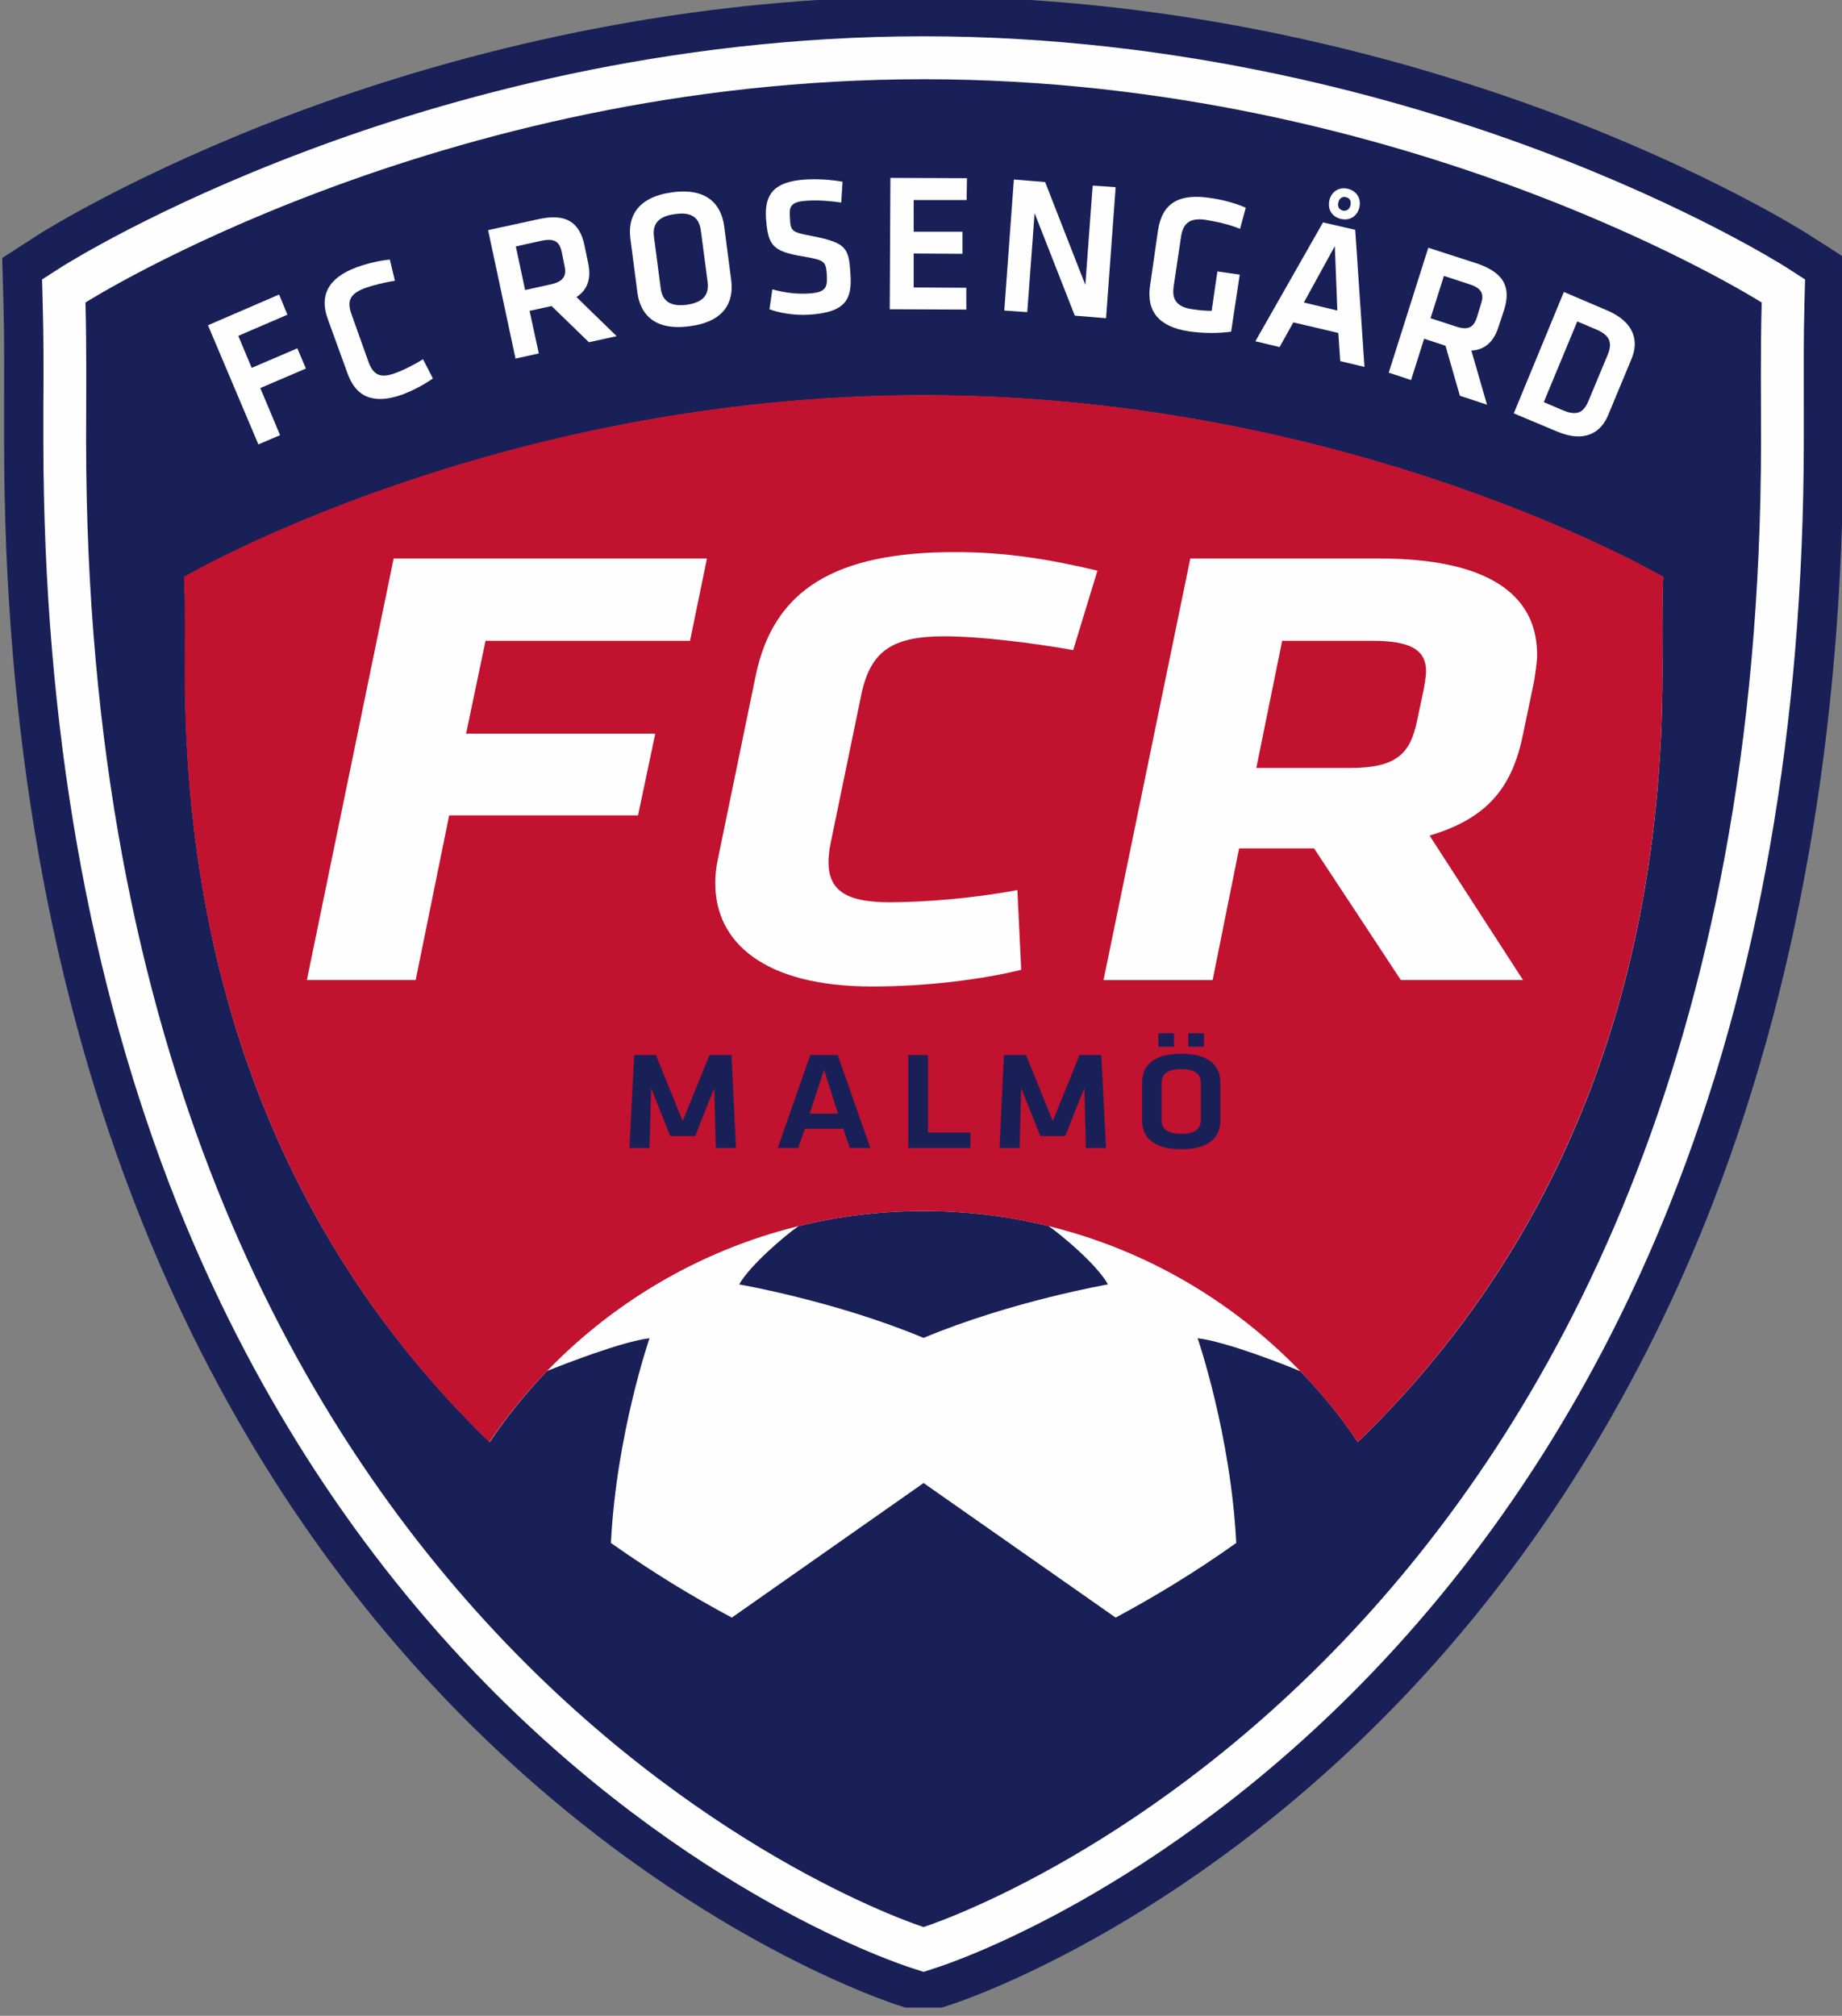
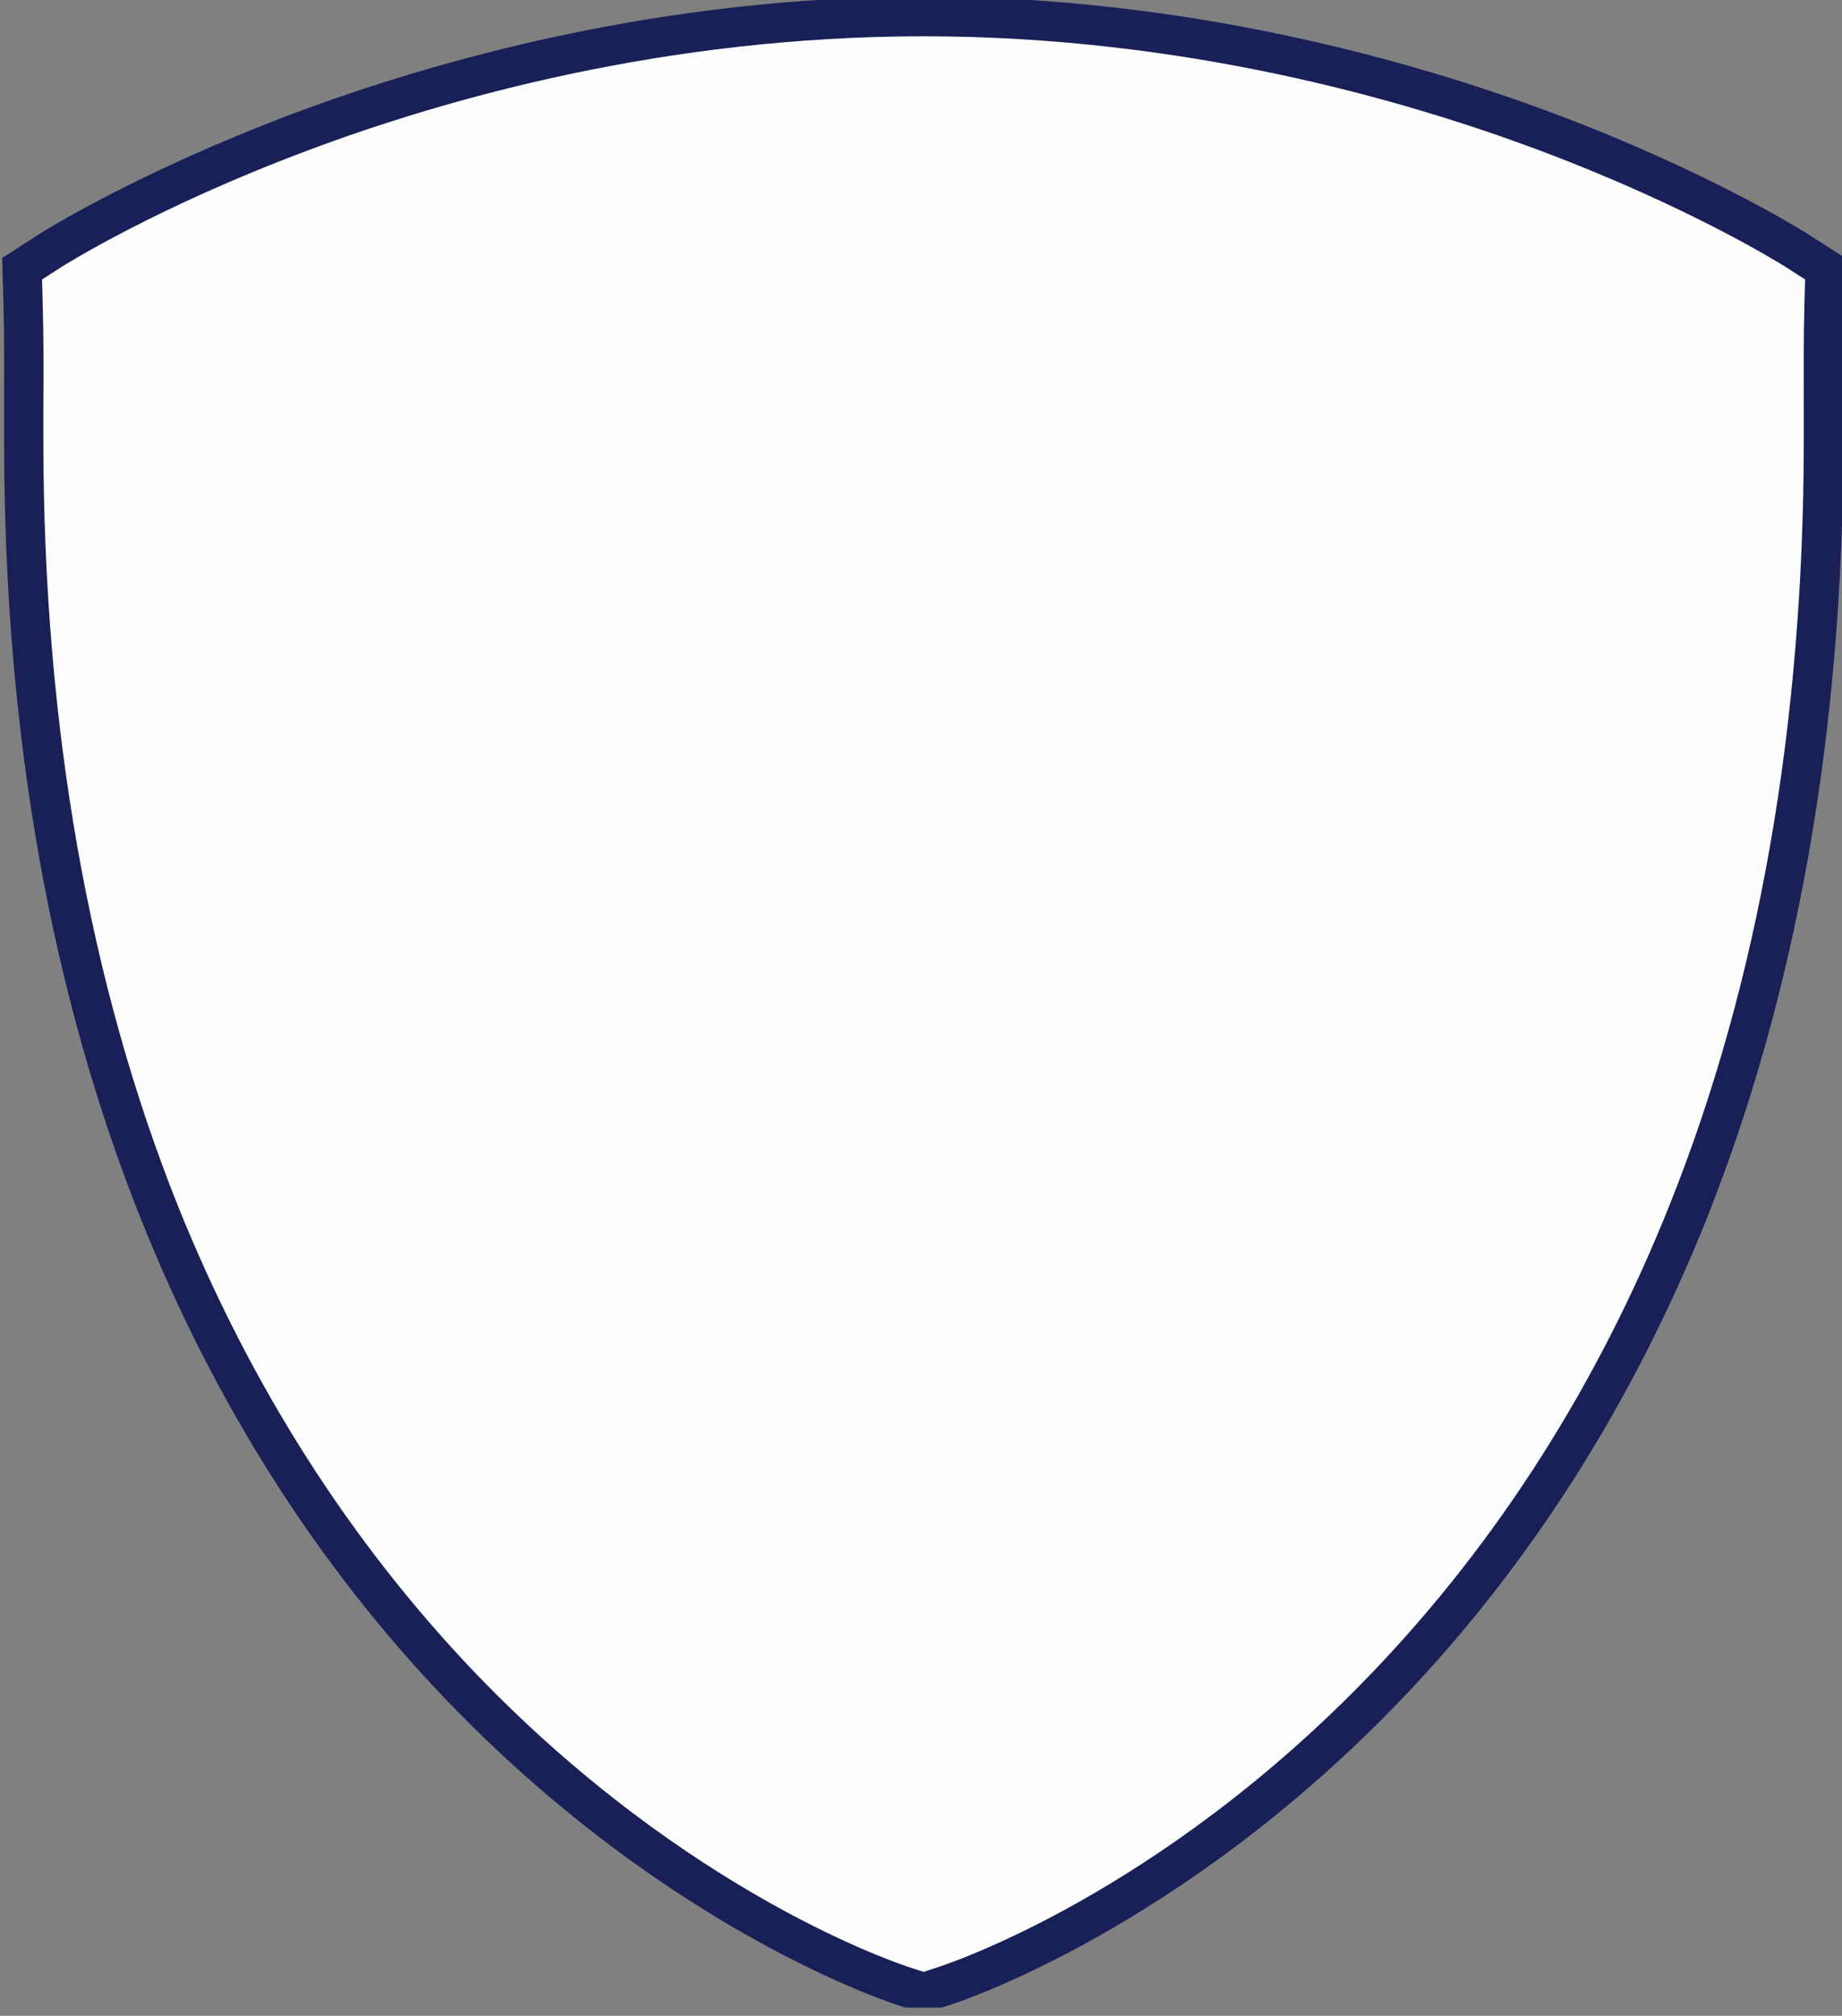
<svg xmlns="http://www.w3.org/2000/svg" xmlns:ns1="http://www.inkscape.org/namespaces/inkscape" xmlns:ns2="http://sodipodi.sourceforge.net/DTD/sodipodi-0.dtd" viewBox="0.26 0.26 48.68 53.27" version="1.1" id="svg459" ns1:version="0.92.0 r15299" ns2:docname="fc rosengard 2017.svg">
  <rect x="0.26" y="0.26" width="48.68" height="53.27" fill="#808080" stroke="none" />
  <defs id="defs453">
    <clipPath id="clipPath120" clipPathUnits="userSpaceOnUse">
-       <path ns1:connector-curvature="0" id="path118" d="m 237,424 v 0 -151.425 H 375.199 V 424" />
-     </clipPath>
+       </clipPath>
    <clipPath id="clipPath126" clipPathUnits="userSpaceOnUse">
      <path ns1:connector-curvature="0" id="path124" d="M 237,273.212 H 375 V 423.776 H 237 Z" />
    </clipPath>
    <clipPath id="clipPath102" clipPathUnits="userSpaceOnUse">
      <path style="clip-rule:evenodd" ns1:connector-curvature="0" id="path100" d="m 237,423.76 v 0 -151.161 h 138.175 v 151.161" />
    </clipPath>
    <clipPath id="clipPath108" clipPathUnits="userSpaceOnUse">
      <path ns1:connector-curvature="0" id="path106" d="M 237,273.212 H 375 V 423.776 H 237 Z" />
    </clipPath>
  </defs>
  <ns2:namedview id="base" pagecolor="#ffffff" bordercolor="#666666" borderopacity="1.0" ns1:pageopacity="0.0" ns1:pageshadow="2" ns1:zoom="2.6552976" ns1:cx="91.989398" ns1:cy="100.3654" ns1:document-units="mm" ns1:current-layer="layer1" showgrid="false" fit-margin-top="0" fit-margin-left="0" fit-margin-right="0" fit-margin-bottom="0" units="px" ns1:window-width="1280" ns1:window-height="744" ns1:window-x="-4" ns1:window-y="-4" ns1:window-maximized="1" />
  <g ns1:label="Layer 1" ns1:groupmode="layer" id="layer1" transform="translate(-100.393,-194.321)">
    <g id="g571" transform="translate(0.265,-0.265)">
      <g transform="matrix(0.353,0,0,-0.353,16.785,344.343)" id="g96">
        <g clip-path="url(#clipPath102)" id="g98">
          <g clip-path="url(#clipPath108)" id="g104">
-             <path ns1:connector-curvature="0" id="path110" style="fill:#fefefe;fill-opacity:1;fill-rule:nonzero;stroke:none" d="m 373.838,403.351 v 0 l -2.914,1.847 c -0.287,0.192 -7.142,4.509 -18.559,8.802 -10.462,3.933 -27.014,8.61 -46.433,8.61 -19.419,0 -35.971,-4.677 -46.432,-8.61 -11.417,-4.293 -18.272,-8.61 -18.535,-8.802 l -2.914,-1.847 0.096,-3.453 c 0.072,-2.566 0.048,-5.036 0.048,-7.435 0,-0.887 0,-1.775 0,-2.686 0.024,-21.272 3.416,-40.554 10.103,-57.27 5.422,-13.526 12.97,-25.421 22.452,-35.326 16.314,-17.052 32.675,-22.352 33.367,-22.567 l 1.815,-0.576 1.815,0.576 c 0.693,0.216 17.078,5.516 33.367,22.567 9.506,9.905 17.054,21.8 22.476,35.326 6.688,16.716 10.079,35.998 10.103,57.27 0,0.911 0,1.799 0,2.71 -0.024,2.374 -0.024,4.845 0.048,7.411 z" />
+             <path ns1:connector-curvature="0" id="path110" style="fill:#fefefe;fill-opacity:1;fill-rule:nonzero;stroke:none" d="m 373.838,403.351 v 0 l -2.914,1.847 c -0.287,0.192 -7.142,4.509 -18.559,8.802 -10.462,3.933 -27.014,8.61 -46.433,8.61 -19.419,0 -35.971,-4.677 -46.432,-8.61 -11.417,-4.293 -18.272,-8.61 -18.535,-8.802 l -2.914,-1.847 0.096,-3.453 c 0.072,-2.566 0.048,-5.036 0.048,-7.435 0,-0.887 0,-1.775 0,-2.686 0.024,-21.272 3.416,-40.554 10.103,-57.27 5.422,-13.526 12.97,-25.421 22.452,-35.326 16.314,-17.052 32.675,-22.352 33.367,-22.567 l 1.815,-0.576 1.815,0.576 c 0.693,0.216 17.078,5.516 33.367,22.567 9.506,9.905 17.054,21.8 22.476,35.326 6.688,16.716 10.079,35.998 10.103,57.27 0,0.911 0,1.799 0,2.71 -0.024,2.374 -0.024,4.845 0.048,7.411 " />
            <path ns1:connector-curvature="0" id="path112" style="fill:#192057;fill-opacity:1;fill-rule:nonzero;stroke:none" d="m 371.927,400.761 v 0 c -0.072,-2.662 -0.048,-5.204 -0.048,-7.65 0,-0.911 0,-1.799 0,-2.71 -0.024,-21.248 -3.392,-40.482 -10.056,-57.126 -5.35,-13.382 -12.826,-25.134 -22.213,-34.942 -16.051,-16.764 -32.006,-21.92 -32.675,-22.136 l -0.955,-0.312 -0.955,0.312 c -0.669,0.216 -16.624,5.372 -32.675,22.136 -9.363,9.809 -16.839,21.56 -22.213,34.942 -6.64,16.644 -10.032,35.878 -10.056,57.126 0,0.911 0,1.799 0,2.71 0.024,2.446 0.024,4.988 -0.048,7.65 l -0.048,1.823 1.529,0.983 c 0.287,0.168 6.998,4.413 18.32,8.658 10.39,3.909 26.847,8.562 46.146,8.562 19.299,0 35.756,-4.653 46.17,-8.562 11.298,-4.245 18.009,-8.49 18.296,-8.658 l 1.529,-0.983 z m 3.057,3.429 v 0 l -2.962,1.895 c -0.287,0.168 -7.237,4.557 -18.845,8.921 -10.629,3.981 -27.468,8.754 -47.197,8.754 -19.729,0 -36.544,-4.772 -47.173,-8.754 -11.608,-4.365 -18.583,-8.754 -18.869,-8.921 L 237,404.19 l 0.096,-3.501 c 0.072,-2.638 0.048,-5.132 0.048,-7.554 0,-0.911 0,-1.823 0,-2.734 0,-21.632 3.463,-41.226 10.271,-58.229 5.494,-13.742 13.161,-25.829 22.81,-35.902 16.576,-17.291 33.224,-22.687 33.917,-22.903 l 1.839,-0.6 1.839,0.6 c 0.717,0.216 17.34,5.612 33.917,22.903 9.65,10.073 17.317,22.16 22.834,35.902 6.783,17.003 10.247,36.597 10.271,58.229 0,0.911 0,1.823 0,2.734 -0.024,2.422 -0.024,4.916 0.048,7.554 z" />
          </g>
        </g>
      </g>
      <g transform="matrix(0.353,0,0,-0.353,16.785,344.343)" id="g114">
        <g clip-path="url(#clipPath120)" id="g116">
          <g clip-path="url(#clipPath126)" id="g122">
            <path ns1:connector-curvature="0" id="path128" style="fill:#192057;fill-opacity:1;fill-rule:nonzero;stroke:none" d="m 361.298,373.109 v 0 c -0.024,-27.772 -10.772,-45.926 -22.81,-57.558 -1.266,1.895 -2.723,3.669 -4.299,5.3 -1.075,0.456 -5.589,2.23 -7.691,2.47 0,0 2.484,-7.219 2.89,-15.325 -3.129,-2.23 -6.21,-4.077 -9.028,-5.588 l -14.379,10.073 v 0 l -14.355,-10.073 c -2.842,1.511 -5.9,3.357 -9.053,5.588 0.406,8.13 2.89,15.325 2.89,15.325 -2.078,-0.24 -6.568,-2.014 -7.667,-2.446 -1.576,-1.655 -3.033,-3.429 -4.299,-5.324 -12.038,11.631 -22.786,29.786 -22.81,57.558 0,2.326 0.048,4.629 -0.048,7.195 0,0 23.216,13.598 55.342,13.598 32.149,0 55.366,-13.598 55.366,-13.598 -0.096,-2.566 -0.048,-4.868 -0.048,-7.195 z m 7.428,27.748 v 0 c 0,0 -26.321,16.716 -62.746,16.716 -36.425,0 -62.746,-16.716 -62.746,-16.716 0.096,-3.717 0.048,-7.075 0.048,-10.456 0.072,-91.397 62.698,-111.158 62.698,-111.158 0,0 62.627,19.762 62.698,111.158 0,3.382 -0.048,6.739 0.048,10.456 z" />
            <path ns1:connector-curvature="0" id="path130" style="fill:#192057;fill-opacity:1;fill-rule:nonzero;stroke:none" d="m 315.343,331.716 v 0 c -2.986,0.744 -6.138,1.127 -9.363,1.127 -3.224,0 -6.353,-0.384 -9.363,-1.127 -1.003,-0.696 -3.607,-2.902 -4.443,-4.365 0,0 7.213,-1.247 13.806,-4.005 v 0 c 0,0 0,0 0,0 0,0 0,0 0,0 v 0 c 6.592,2.758 13.806,4.005 13.806,4.005 -0.812,1.463 -3.439,3.669 -4.443,4.365 z" />
            <path ns1:connector-curvature="0" id="path132" style="fill:#c1122f;fill-opacity:1;fill-rule:nonzero;stroke:none" d="m 361.346,380.328 v 0 c 0,0 -23.216,13.598 -55.366,13.598 -32.125,0 -55.366,-13.598 -55.366,-13.598 0.096,-2.566 0.048,-4.868 0.048,-7.219 0.048,-27.748 10.796,-45.926 22.81,-57.558 7.07,10.432 18.989,17.291 32.508,17.291 13.519,0 25.438,-6.859 32.508,-17.291 12.014,11.631 22.786,29.81 22.81,57.558 0,2.35 -0.024,4.653 0.048,7.219 z" />
            <path ns1:connector-curvature="0" id="path134" style="fill:#fefefe;fill-opacity:1;fill-rule:nonzero;stroke:none" d="m 257.804,390.928 v 0 l -1.481,3.525 3.416,1.463 -0.645,1.511 -3.416,-1.463 -1.003,2.398 3.678,1.583 -0.621,1.511 -5.326,-2.302 3.774,-8.921 z" />
            <path ns1:connector-curvature="0" id="path136" style="fill:#fefefe;fill-opacity:1;fill-rule:nonzero;stroke:none" d="m 261.363,399.658 v 0 c -0.597,1.679 -0.024,3.022 2.174,3.837 0.812,0.288 1.696,0.504 2.484,0.576 l 0.382,-1.583 c -0.764,-0.12 -1.648,-0.336 -2.245,-0.552 -1.146,-0.432 -1.361,-0.983 -1.003,-1.967 l 1.266,-3.549 c 0.358,-0.983 0.884,-1.271 2.03,-0.839 0.597,0.216 1.409,0.624 2.054,1.031 l 0.741,-1.439 c -0.645,-0.456 -1.457,-0.887 -2.269,-1.199 -2.197,-0.791 -3.487,-0.168 -4.108,1.535 z" />
            <path ns1:connector-curvature="0" id="path138" style="fill:#fefefe;fill-opacity:1;fill-rule:nonzero;stroke:none" d="m 277.39,405.486 v 0 l -1.935,-0.432 0.693,-3.262 1.959,0.432 c 0.931,0.216 1.17,0.647 0.979,1.439 l -0.191,0.959 c -0.167,0.815 -0.573,1.055 -1.505,0.863 z m 3.535,-7.602 v 0 l -2.795,2.71 -1.648,-0.36 0.693,-3.19 -1.744,-0.384 -2.054,9.617 3.75,0.815 c 2.126,0.48 3.105,-0.264 3.463,-1.943 l 0.263,-1.271 c 0.263,-1.151 0.024,-2.038 -0.86,-2.614 l 3.01,-2.926 z" />
            <path ns1:connector-curvature="0" id="path140" style="fill:#fefefe;fill-opacity:1;fill-rule:nonzero;stroke:none" d="m 286.299,401.936 v 0 c 0.119,-0.911 0.645,-1.415 1.959,-1.247 1.29,0.192 1.672,0.791 1.552,1.727 l -0.502,3.813 c -0.119,0.935 -0.645,1.439 -1.935,1.247 -1.314,-0.168 -1.696,-0.791 -1.576,-1.703 z m 5.279,0.6 v 0 c 0.215,-1.631 -0.502,-3.118 -3.105,-3.453 -2.627,-0.36 -3.702,0.887 -3.917,2.518 l -0.525,4.029 c -0.215,1.631 0.502,3.118 3.129,3.477 2.603,0.36 3.678,-0.911 3.893,-2.542 z" />
            <path ns1:connector-curvature="0" id="path142" style="fill:#fefefe;fill-opacity:1;fill-rule:nonzero;stroke:none" d="m 297.405,399.946 v 0 c -1.075,-0.072 -2.317,0.144 -2.962,0.408 l 0.215,1.487 c 0.884,-0.24 1.744,-0.36 2.675,-0.312 1.266,0.072 1.457,0.384 1.409,1.319 -0.072,1.079 -0.096,1.175 -1.815,1.463 -2.269,0.384 -2.603,0.815 -2.747,2.902 -0.096,1.775 0.621,2.71 2.986,2.854 0.812,0.048 1.815,0 2.747,-0.168 l -0.096,-1.559 c -0.788,0.12 -1.696,0.192 -2.508,0.144 -1.194,-0.072 -1.409,-0.36 -1.338,-1.199 0.048,-1.127 0.096,-1.151 1.72,-1.463 2.556,-0.504 2.699,-0.911 2.818,-2.878 0.119,-1.847 -0.358,-2.83 -3.105,-2.998 z" />
            <path ns1:connector-curvature="0" id="path144" style="fill:#fefefe;fill-opacity:1;fill-rule:nonzero;stroke:none" d="m 303.496,410.186 v 0 l 5.732,-0.024 -0.024,-1.631 h -3.965 v -2.374 h 3.654 v -1.655 l -3.654,0.024 v -2.542 l 3.941,-0.024 v -1.631 l -5.732,0.024 z" />
            <path ns1:connector-curvature="0" id="path146" style="fill:#fefefe;fill-opacity:1;fill-rule:nonzero;stroke:none" d="m 314.292,407.548 v 0 l -0.549,-7.411 -1.72,0.12 0.717,9.809 2.341,-0.192 3.01,-7.698 0.549,7.435 1.72,-0.12 -0.717,-9.809 -2.341,0.192 z" />
            <path ns1:connector-curvature="0" id="path148" style="fill:#fefefe;fill-opacity:1;fill-rule:nonzero;stroke:none" d="m 324.706,402.08 v 0 c -0.143,-0.935 0.167,-1.559 1.409,-1.727 0.454,-0.072 0.956,-0.12 1.433,-0.12 l 0.43,2.95 1.672,-0.24 -0.645,-4.269 c -1.003,-0.144 -2.197,-0.12 -3.153,0.024 -2.269,0.336 -3.201,1.511 -2.914,3.429 l 0.597,4.149 c 0.31,2.014 1.552,2.782 3.965,2.398 0.74,-0.096 1.791,-0.36 2.603,-0.719 l -0.43,-1.583 c -0.836,0.336 -1.672,0.528 -2.556,0.671 -1.242,0.192 -1.72,-0.288 -1.863,-1.271 z" />
            <path ns1:connector-curvature="0" id="path150" style="fill:#fefefe;fill-opacity:1;fill-rule:nonzero;stroke:none" d="m 337.604,408.747 v 0 c -0.287,0.072 -0.502,-0.096 -0.573,-0.408 -0.072,-0.288 0.048,-0.528 0.334,-0.6 0.287,-0.048 0.502,0.096 0.573,0.384 0.072,0.336 -0.048,0.552 -0.334,0.624 z m -0.382,-1.631 v 0 c -0.693,0.168 -1.003,0.72 -0.86,1.391 0.143,0.624 0.693,1.031 1.385,0.863 0.693,-0.168 1.003,-0.767 0.86,-1.391 -0.143,-0.624 -0.693,-1.031 -1.385,-0.863 z m -2.771,-6.259 v 0 l 2.508,-0.6 -0.191,4.821 z m 2.579,-2.278 v 0 l -3.368,0.791 -1.027,-1.847 -1.815,0.432 5.064,8.898 2.412,-0.552 0.693,-10.264 -1.815,0.432 z" />
            <path ns1:connector-curvature="0" id="path152" style="fill:#fefefe;fill-opacity:1;fill-rule:nonzero;stroke:none" d="m 346.848,402.224 v 0 l -1.911,0.624 -1.003,-3.166 1.911,-0.624 c 0.931,-0.312 1.338,-0.048 1.576,0.743 l 0.287,0.935 c 0.263,0.767 0.048,1.199 -0.86,1.487 z m -0.717,-8.346 v 0 l -1.075,3.741 -1.6,0.528 -0.979,-3.094 -1.672,0.552 2.962,9.353 3.631,-1.175 c 2.078,-0.696 2.556,-1.823 2.054,-3.453 l -0.406,-1.223 c -0.334,-1.127 -1.003,-1.799 -2.054,-1.847 l 1.17,-4.053 z" />
            <path ns1:connector-curvature="0" id="path154" style="fill:#fefefe;fill-opacity:1;fill-rule:nonzero;stroke:none" d="m 352.413,393.398 v 0 l 1.409,-0.6 c 1.123,-0.48 1.6,-0.144 1.958,0.744 l 1.409,3.381 c 0.358,0.863 0.239,1.463 -0.86,1.919 l -1.409,0.6 z m 4.705,6.883 v 0 c 2.126,-0.887 2.412,-2.35 1.863,-3.645 l -1.744,-4.197 c -0.525,-1.295 -1.744,-2.135 -3.869,-1.223 l -3.201,1.343 3.75,9.089 z" />
            <path ns1:connector-curvature="0" id="path156" style="fill:#fefefe;fill-opacity:1;fill-rule:nonzero;stroke:none" d="m 271.729,368.577 v 0 h 14.164 l -1.29,-6.115 h -14.14 l -2.508,-12.327 h -8.145 l 6.497,31.561 h 23.455 l -1.266,-6.163 h -15.31 z" />
            <path ns1:connector-curvature="0" id="path158" style="fill:#fefefe;fill-opacity:1;fill-rule:nonzero;stroke:none" d="m 290.383,357.377 v 0 c 0,0.528 0.048,1.151 0.215,1.895 l 2.818,13.67 c 1.337,6.427 5.947,9.233 14.928,9.233 3.726,0 7.046,-0.528 10.653,-1.391 l -1.815,-5.948 c -3.105,0.552 -6.998,1.031 -9.673,1.031 -3.917,0 -5.541,-1.127 -6.21,-4.461 l -2.269,-10.984 c -0.119,-0.528 -0.167,-1.151 -0.167,-1.463 0,-2.182 1.433,-2.998 4.562,-2.998 2.651,0 6.258,0.288 9.578,0.911 l 0.287,-5.972 c -2.938,-0.719 -7.046,-1.247 -11.154,-1.247 -8.145,0 -11.751,3.334 -11.751,7.722 z" />
            <path ns1:connector-curvature="0" id="path160" style="fill:#fefefe;fill-opacity:1;fill-rule:nonzero;stroke:none" d="m 343.432,371.934 v 0 c 0.096,0.528 0.167,1.079 0.167,1.319 0,1.607 -1.17,2.278 -4.013,2.278 h -6.76 l -1.935,-9.521 h 6.974 c 3.607,0 4.562,1.127 5.064,3.549 z m -8.216,-11.943 v 0 h -5.613 l -1.982,-9.857 h -8.169 l 6.497,31.561 h 14.14 c 7.93,0 11.823,-2.566 11.823,-7.195 0,-0.624 -0.119,-1.247 -0.215,-1.943 l -0.788,-3.789 c -0.764,-3.933 -2.436,-6.451 -7.046,-7.818 l 6.998,-10.816 h -9.148 z" />
            <path ns1:connector-curvature="0" id="path162" style="fill:#192057;fill-opacity:1;fill-rule:nonzero;stroke:none" d="m 288.878,338.455 v 0 h -1.863 l -1.433,3.597 -0.119,-4.485 h -1.505 l 0.358,6.955 h 1.624 l 2.006,-4.94 2.006,4.94 h 1.648 l 0.334,-6.955 h -1.505 l -0.119,4.485 z" />
            <path ns1:connector-curvature="0" id="path164" style="fill:#192057;fill-opacity:1;fill-rule:nonzero;stroke:none" d="m 297.453,340.134 v 0 h 2.126 l -1.051,3.286 z m 2.508,-1.127 v 0 h -2.866 l -0.502,-1.439 h -1.529 l 2.436,6.955 h 2.054 l 2.436,-6.955 h -1.529 z" />
            <path ns1:connector-curvature="0" id="path166" style="fill:#192057;fill-opacity:1;fill-rule:nonzero;stroke:none" d="m 306.315,338.719 v 0 h 3.177 v -1.151 h -4.658 v 6.955 h 1.481 z" />
            <path ns1:connector-curvature="0" id="path168" style="fill:#192057;fill-opacity:1;fill-rule:nonzero;stroke:none" d="m 316.585,338.455 v 0 h -1.863 l -1.433,3.597 -0.119,-4.485 h -1.505 l 0.334,6.955 h 1.648 l 2.006,-4.94 2.006,4.94 h 1.624 l 0.358,-6.955 h -1.505 l -0.119,4.485 z" />
            <path ns1:connector-curvature="0" id="path170" style="fill:#192057;fill-opacity:1;fill-rule:nonzero;stroke:none" d="m 325.805,346.153 v 0 h 1.17 v -1.007 h -1.17 z m -2.006,-6.475 v 0 c 0,-0.648 0.382,-1.055 1.481,-1.055 1.075,0 1.457,0.408 1.457,1.055 v 2.734 c 0,0.647 -0.382,1.055 -1.457,1.055 -1.099,0 -1.481,-0.408 -1.481,-1.055 z m -0.239,6.475 v 0 h 1.17 v -1.007 h -1.17 z m 4.634,-6.547 v 0 c 0,-1.151 -0.74,-2.134 -2.914,-2.134 -2.197,0 -2.938,0.983 -2.938,2.134 v 2.878 c 0,1.151 0.74,2.134 2.938,2.134 2.174,0 2.914,-0.983 2.914,-2.134 z" />
          </g>
        </g>
      </g>
    </g>
  </g>
</svg>